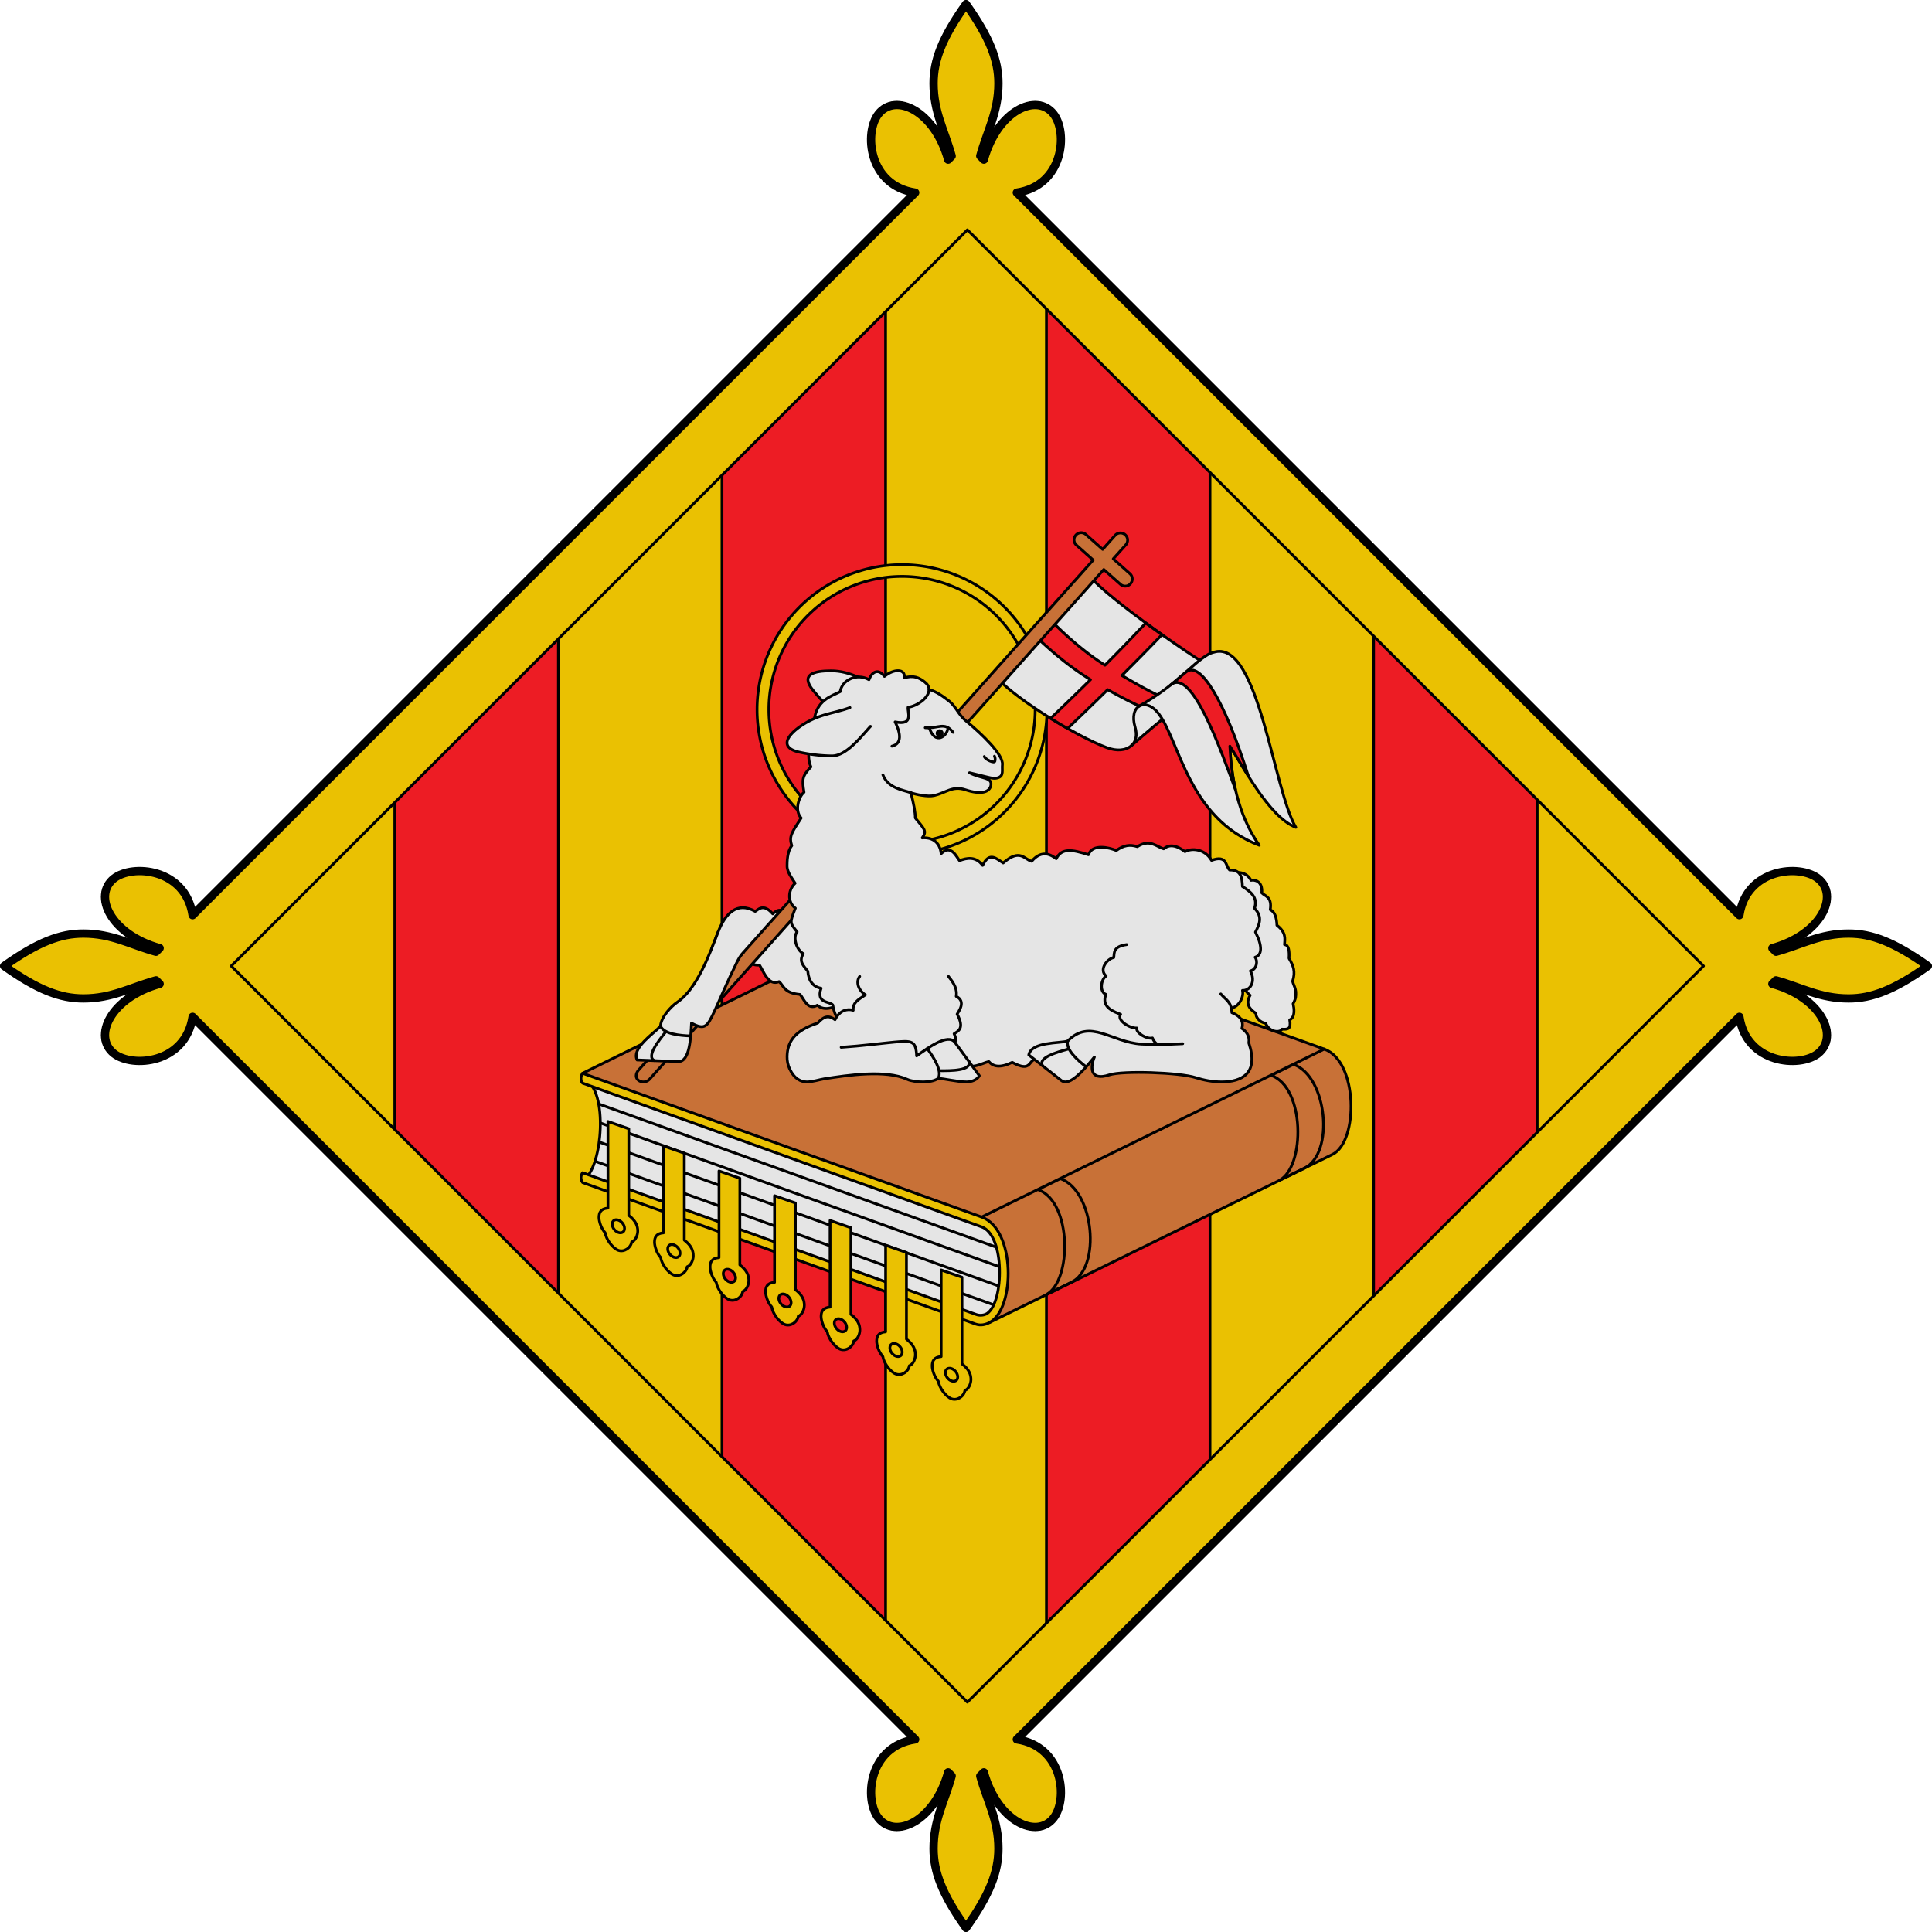
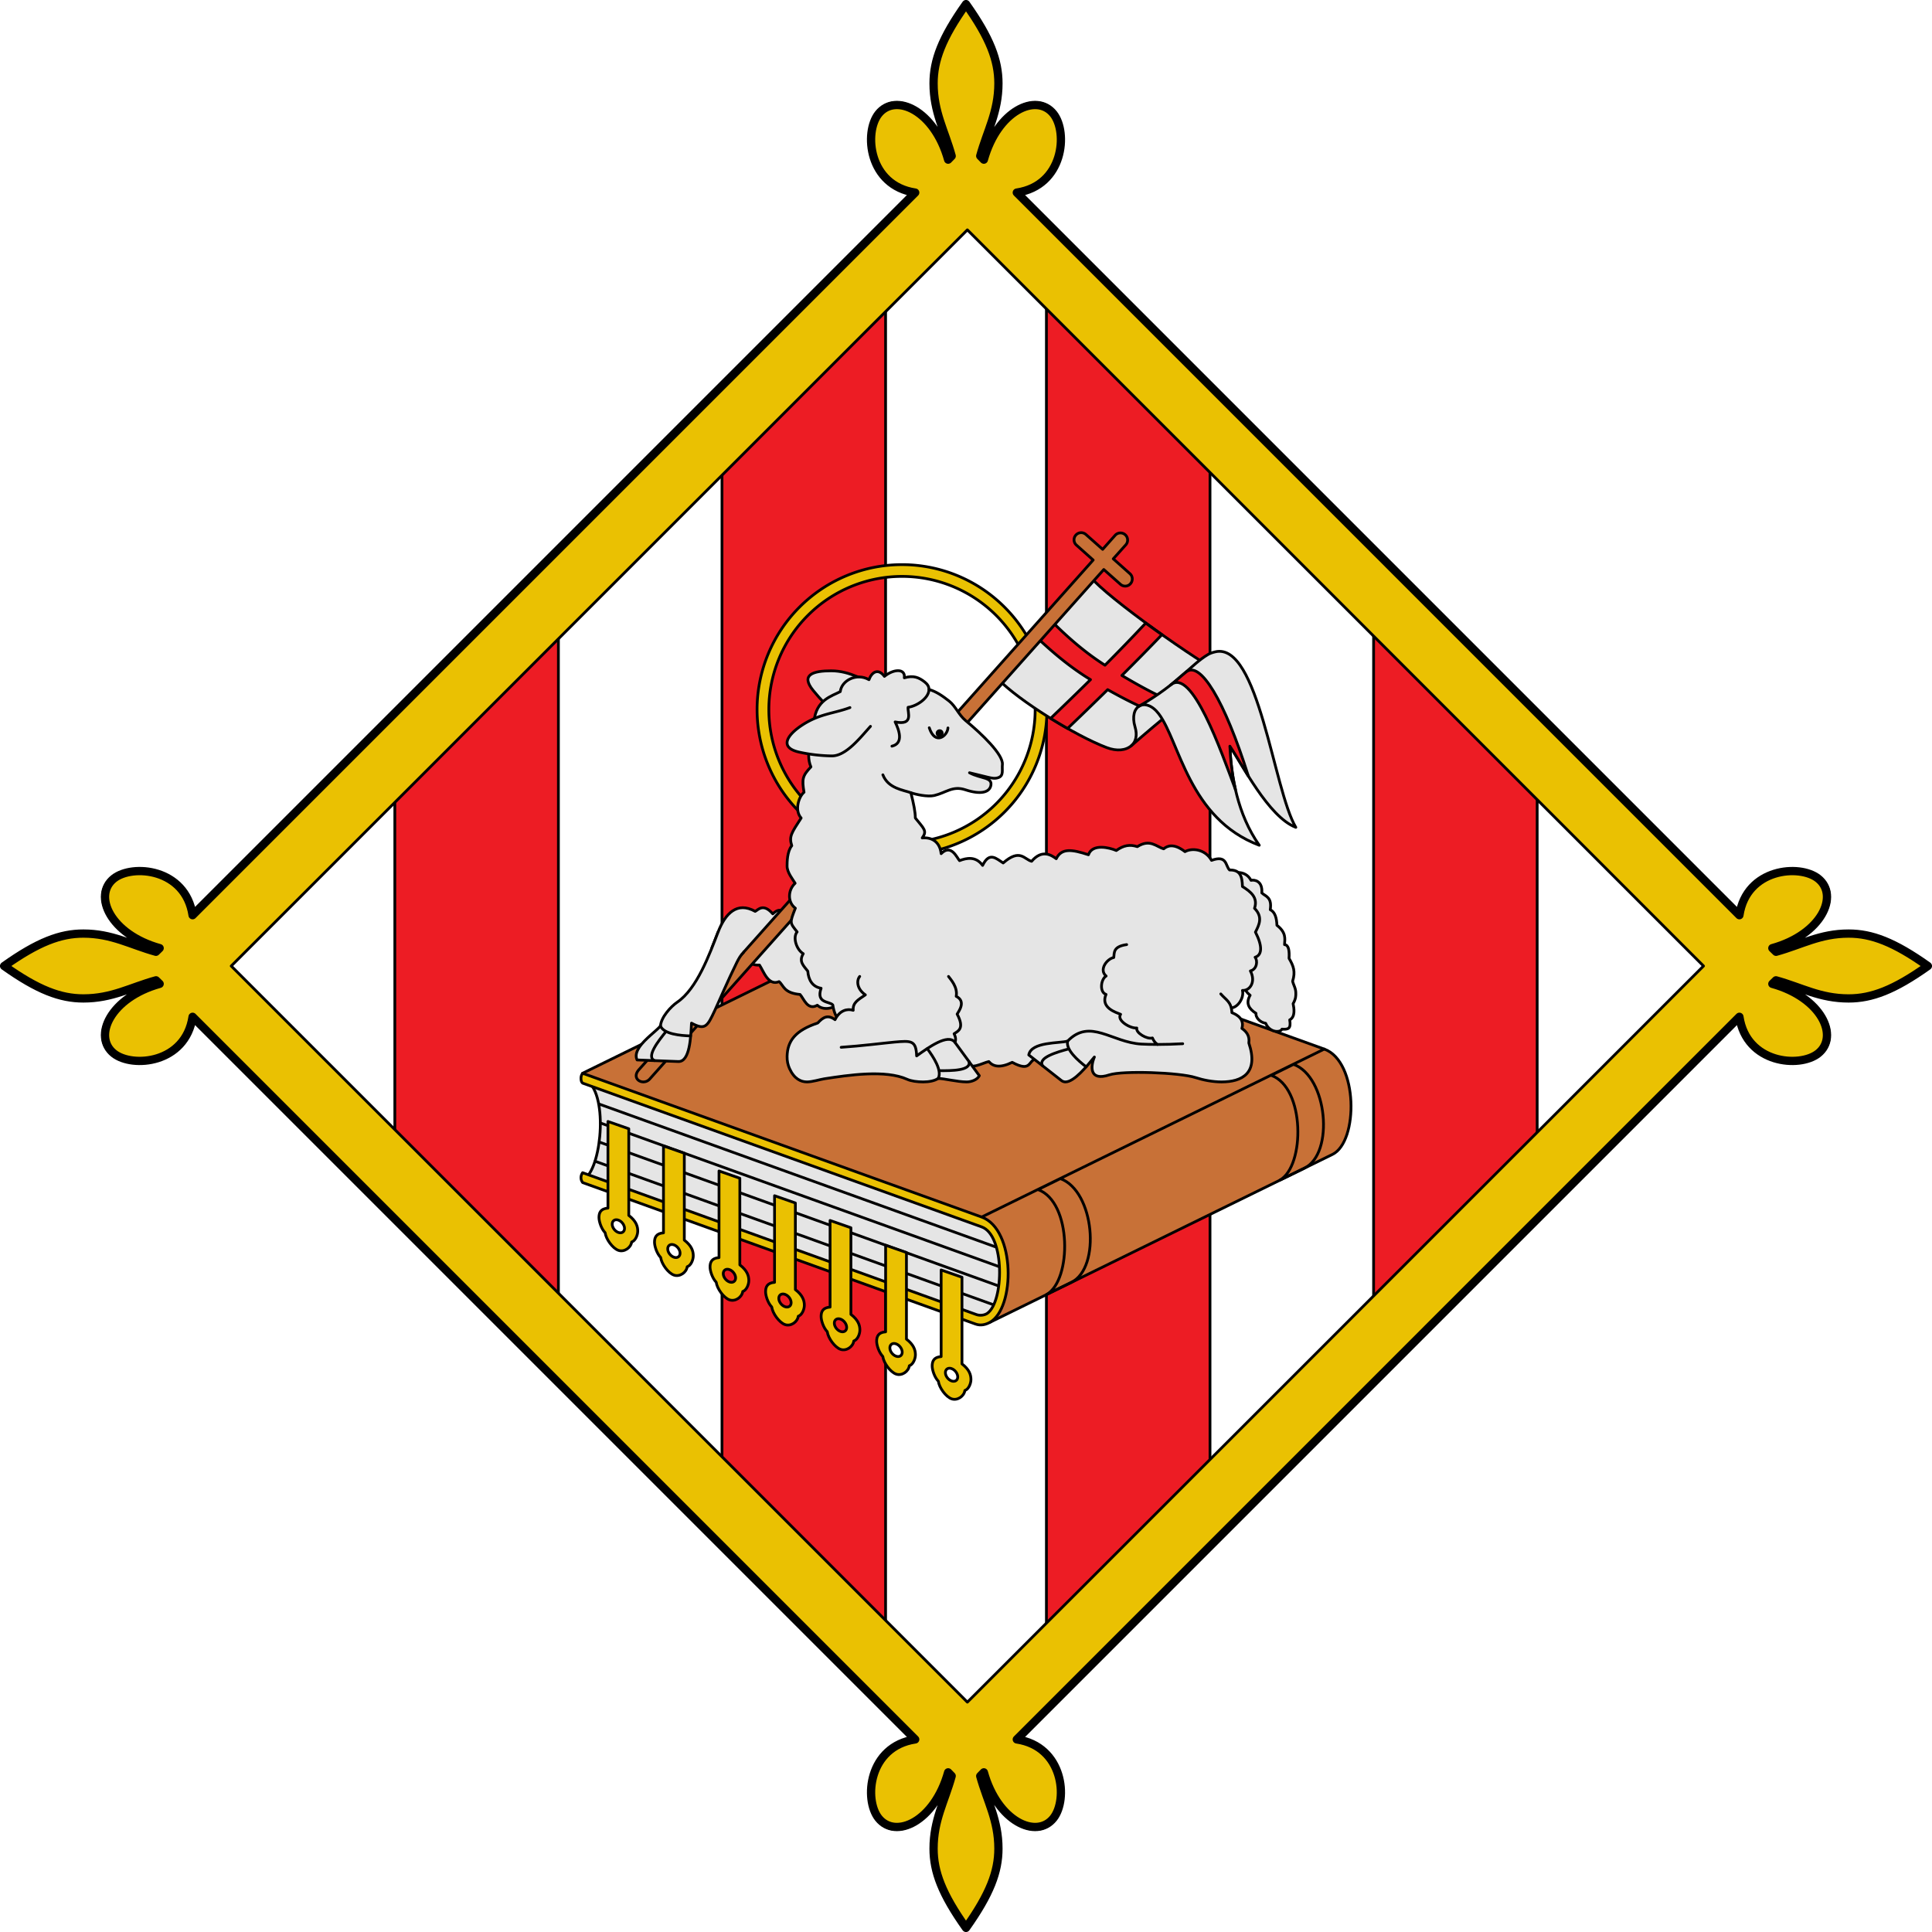
<svg xmlns="http://www.w3.org/2000/svg" viewBox="0 0 700 700">
-   <path d="M50.5 350 350 649.5 649.5 350 350 50.5z" fill="#eac102" stroke="#000" stroke-linecap="round" stroke-linejoin="round" />
  <g stroke="#000" stroke-linecap="round" stroke-linejoin="round">
    <path d="M143.05 420V280l59.271-60v260zM320.864 600V100l-59.271 60v380zM379.136 600V100l59.271 60v380zM556.95 420V280l-59.271-60v260z" fill="#ed1c24" />
    <path d="M350 .5c-8.724 12.27-11.784 20.45-11.781 28.813.003 10.427 4.039 17.119 6.594 26.375L343.5 57c-4.976-17.857-19.108-24.368-25.281-16.625-5.365 6.729-3.696 26.028 13.312 28.594L68.97 331.53c-2.566-17.008-21.865-18.677-28.594-13.312-7.743 6.173-1.232 20.305 16.625 25.281l-1.344 1.344c-9.24-2.555-15.927-6.619-26.344-6.625C20.95 338.214 12.77 341.276.5 350c12.27 8.724 20.45 11.784 28.812 11.781 10.428-.003 17.12-4.039 26.375-6.593L57 356.5c-17.857 4.976-24.368 19.108-16.625 25.281 6.729 5.365 26.027 3.696 28.594-13.312L331.53 631.031c-17.008 2.567-18.677 21.866-13.312 28.594 6.173 7.743 20.305 1.233 25.28-16.625l1.313 1.313c-2.554 9.256-6.59 15.947-6.593 26.375-.002 8.362 3.057 16.542 11.78 28.812 8.725-12.27 11.787-20.45 11.782-28.812-.006-10.417-4.07-17.103-6.625-26.344L356.5 643c4.976 17.857 19.108 24.368 25.281 16.625 5.365-6.729 3.696-26.027-13.312-28.594L631.03 368.47c2.566 17.008 21.865 18.677 28.594 13.312 7.743-6.173 1.232-20.305-16.625-25.28l1.313-1.313c9.255 2.554 15.947 6.59 26.375 6.593 8.362.002 16.542-3.057 28.812-11.78-12.27-8.725-20.45-11.787-28.812-11.782-10.417.006-17.103 4.07-26.344 6.625L643 343.5c17.857-4.976 24.368-19.108 16.625-25.281-6.729-5.365-26.028-3.696-28.594 13.312L368.47 68.97c17.008-2.566 18.677-21.865 13.312-28.594-6.173-7.743-20.305-1.232-25.281 16.625l-1.344-1.344c2.555-9.24 6.62-15.927 6.625-26.344C361.786 20.95 358.724 12.77 350 .5zm.5 82.781 266.719 266.72L350.5 616.718 83.781 350z" fill="#eac102" fill-rule="evenodd" />
  </g>
  <g stroke="#000" stroke-linecap="round" stroke-linejoin="round">
    <path d="M211.998 391.162c8.389 4.11 6.253 31.057 0 35.79l143.837 51.863 6.313-5.882 1.793-9.67-.876-11.386-4.444-7.788z" fill="#e5e5e5" />
    <path d="m358.661 479.103 124.126-60.843c9.45-4.632 9.337-33.72-2.987-38.16L335.223 328 211.09 388.86l2.935 2.922 144.077 52.072 5.001 8.067.591 15.146z" fill="#c87137" />
    <path d="m355.668 440.957 124.134-60.86M388.173 464.623c10.856-5.307 8.338-33.147-3.988-37.588l-8.09 3.98c12.326 4.442 12.29 32.882 3.101 37.996zM472.66 423.223c10.857-5.307 8.339-33.147-3.987-37.588l-8.09 3.98c12.326 4.442 12.289 32.881 3.101 37.996zM217.03 400.002 361.61 452.1M217.661 406.918l144.58 52.097M217.275 413.834l144.58 52.097M215.658 420.75l144.579 52.097" fill="none" />
    <path d="m211.09 424.89 142.69 51.408c1.28.46 2.935.244 3.912-.429 6.108-4.202 6.433-28.3-2.007-31.34L211.09 392.435c-.446-.353-.589-.99-.589-1.816 0-.662.257-1.333.589-1.759l144.578 52.097c12.326 4.442 12.181 33.032 2.994 38.146-1.47.819-3.32 1.304-5.204.626L211.09 428.465c-.441-.693-.604-1.136-.589-1.872.013-.621.238-1.178.589-1.703z" fill="#eac102" />
    <path d="M226.282 445.085c0 1.236-1.002 1.888-2.238 1.456-1.235-.431-2.237-1.783-2.237-3.019s1.002-1.888 2.237-1.456c1.236.43 2.238 1.783 2.238 3.019zm-6.012-38.753v31.386c-2.665.186-3.25 1.7-3.25 3.402 0 1.425.839 4.085 2.235 5.52.298 2.317 2.716 5.654 4.806 6.384 2.09.73 4.508-.92 4.807-3.028 1.396-.46 2.2-2.547 2.2-3.971 0-1.703-.584-3.624-3.25-5.671v-31.387zM347.008 498.885c0 1.236-1.002 1.888-2.238 1.457-1.235-.432-2.237-1.783-2.237-3.02s1.002-1.887 2.237-1.456 2.238 1.784 2.238 3.02zm-6.012-38.752v31.386c-2.665.186-3.25 1.7-3.25 3.402 0 1.424.839 4.085 2.235 5.52.298 2.317 2.716 5.654 4.806 6.384 2.09.73 4.508-.92 4.807-3.028 1.396-.46 2.2-2.547 2.2-3.971 0-1.703-.584-3.624-3.25-5.671v-31.387zM326.887 489.919c0 1.236-1.002 1.888-2.238 1.456s-2.237-1.783-2.237-3.019c0-1.236 1.002-1.888 2.237-1.456 1.236.43 2.238 1.783 2.238 3.019zm-6.012-38.753v31.386c-2.665.186-3.25 1.7-3.25 3.402 0 1.425.839 4.085 2.235 5.52.298 2.317 2.717 5.654 4.806 6.384 2.09.73 4.508-.92 4.807-3.028 1.396-.46 2.2-2.547 2.2-3.971 0-1.703-.584-3.624-3.25-5.671v-31.386zM306.766 480.952c0 1.236-1.002 1.888-2.238 1.456-1.235-.431-2.237-1.783-2.237-3.019s1.002-1.888 2.237-1.456c1.236.431 2.238 1.783 2.238 3.019zm-6.012-38.753v31.387c-2.665.185-3.25 1.699-3.25 3.402 0 1.424.839 4.084 2.235 5.52.298 2.316 2.717 5.653 4.806 6.383 2.09.73 4.508-.919 4.807-3.027 1.396-.46 2.2-2.548 2.2-3.972 0-1.703-.584-3.624-3.25-5.67v-31.387zM286.645 471.985c0 1.236-1.002 1.888-2.238 1.456-1.235-.43-2.237-1.783-2.237-3.019 0-1.236 1.002-1.887 2.237-1.456 1.236.431 2.238 1.783 2.238 3.019zm-6.012-38.753v31.387c-2.665.185-3.25 1.699-3.25 3.402 0 1.424.839 4.084 2.235 5.52.298 2.316 2.717 5.654 4.806 6.383 2.09.73 4.508-.919 4.807-3.027 1.396-.46 2.2-2.548 2.2-3.972 0-1.703-.584-3.624-3.25-5.67v-31.387zM266.524 463.018c0 1.236-1.002 1.888-2.238 1.457-1.235-.432-2.237-1.784-2.237-3.02s1.002-1.887 2.237-1.456c1.236.431 2.238 1.783 2.238 3.02zm-6.012-38.753v31.387c-2.665.186-3.25 1.699-3.25 3.402 0 1.424.839 4.085 2.235 5.52.298 2.316 2.716 5.654 4.806 6.383 2.09.73 4.508-.919 4.807-3.027 1.396-.46 2.2-2.547 2.2-3.972 0-1.703-.584-3.623-3.25-5.67V426.9zM246.403 454.051c0 1.236-1.002 1.888-2.238 1.457-1.235-.431-2.237-1.783-2.237-3.02s1.002-1.887 2.237-1.456c1.236.432 2.238 1.784 2.238 3.02zm-6.012-38.853v31.487c-2.665.186-3.25 1.7-3.25 3.402 0 1.425.839 4.085 2.235 5.52.298 2.317 2.716 5.654 4.806 6.384 2.09.73 4.508-.92 4.807-3.028 1.396-.46 2.2-2.547 2.2-3.971 0-1.703-.584-3.624-3.25-5.671v-31.487z" fill="#eac102" />
    <path d="M375.06 257.087a48.244 48.245 0 0 1-96.489 0 48.244 48.245 0 1 1 96.488 0zm4.266 0a52.51 52.511 0 0 1-105.021 0 52.51 52.511 0 1 1 105.02 0z" fill="#eac102" fill-rule="evenodd" />
    <path d="M394.915 208.853c6.4 7.888 39.97 31.427 47.976 35.205-11.666 7.97-23.24 17.604-32.924 26.07-2.071 1.81-5.3 2.123-8.981.743-11.276-4.228-31.964-17.073-39.483-24.919z" fill="#e5e5e5" />
    <path d="m381.116 225.164-5.42 5.83c4.31 4.051 11.209 10.289 19.414 15.251-4.548 4.5-9.43 9.212-14.445 14.03 2.045 1.268 4.11 2.5 6.152 3.659 5.04-4.83 9.918-9.542 14.507-14.061 4.143 2.333 8.09 4.386 11.475 5.937 1.863-1.088 7.336-2.415 10.83-2.185-3.332-1.128-9.935-4.593-17.152-8.888 5.204-5.193 10.06-10.11 14.504-14.775a418.214 418.214 0 0 1-5.862-4.206 705.573 705.573 0 0 1-14.762 15.26c-8.093-5.125-15.014-11.592-19.241-15.852z" fill="#ed1c24" />
    <path d="M469.5 299.762c-8.093-13.584-13.485-67.308-29.21-63.585-1.214.287-2.032.624-2.584.949-6.22 3.662-10.71 10.515-24.907 18.683 1.87-1.085 4.677-.308 7.05 2.835 7.565 10.014 10.848 37.985 36.405 47.609-7.93-11.274-10.158-24.954-10.658-35.905 4.363 6.34 13.958 25.614 23.904 29.414z" fill="#e5e5e5" />
    <path d="M409.967 270.127c1.585-1.396 2.171-3.748 1.29-6.703-1.16-3.885-.228-6.586 1.542-7.615" fill="none" />
    <path d="M429.81 243.423c-1.732 1.372-3.492 3.048-5.68 4.77 7.668-6.589 18.237 23.813 23.512 37.91-1.25-5.488-1.815-10.884-2.037-15.745 1.607 2.335 3.918 6.411 6.7 10.836-8.722-27.73-17.465-41.752-22.494-37.77z" fill="#ed1c24" fill-rule="evenodd" />
    <path d="M260.192 337.666c-.683 1.76-1.429 3.72-2.25 5.763l9.048 5.236c.603-1.212 1.4-2.642 2.41-3.63 1.094 1.1 1.272 4.98 5.77 4.617 1.444 2.11 3.13 7.69 7.106 6.01 1.68 1.388 1.646 4.122 7.594 4.652 1.3 1.357 2.687 5.969 6.266 3.896 2.499 2.363 6.9.712 7.847-.81l9.134-24.37c-1.09-1.693-1.637-4.39-6.247-3.253-2.078-1.623-4.274-4.64-7.289-1.803-.854-3.51-5.045-1.938-6.78-1.354-1.932-.698-2.224-3.193-6.802-.855-1.756-1.331-3.25-3.344-6.003-.655-3.466-4.052-5.394-1.369-6.373-.906-6.59-3.665-10.831.765-13.431 7.462z" fill="#e5e5e5" />
    <path d="M231.514 387.533c-3.072 3.447 1.598 5.997 3.907 3.406l164.5-184.591 6.031 5.344c1.068.951 2.673.88 3.625-.188s.88-2.704-.187-3.656l-6.032-5.375 4.563-5.094a2.59 2.59 0 0 0-3.875-3.437l-4.532 5.093-6.062-5.375c-.534-.475-1.216-.694-1.875-.656s-1.305.341-1.781.875a2.553 2.553 0 0 0 .219 3.625l6.062 5.406z" fill="#c87137" />
    <path d="M260.192 337.666c-3.154 8.125-7.643 20.554-14.784 25.423-2.434 1.66-5.885 5.5-6.098 8.62-1.206 1.598-5.727 4.7-7.746 7.84-.974 1.514-1.42 3.056-.732 4.49l14.932.574c4.215.162 4.516-8.927 4.78-13.91 4.976 2.672 5.756 1.145 8.387-4.47 1.412-3.013 4.855-11.127 8.059-17.568.603-1.212 1.4-2.642 2.409-3.63" fill="#e5e5e5" />
    <path d="M239.291 371.712c1.244 2.998 7.254 3.51 10.912 3.623" fill="none" />
    <path d="M237.191 384.283c-3.243-1.315 1.355-7.12 4.037-10.446" fill="none" />
    <path d="M445.121 317.09c1.465-.98 5.965-2.167 8.151 1.874 1.193-.273 4.26.129 3.907 4.557 1.24 1.232 3.777 1.438 3.06 6.083 1.707.826 2.314 2.959 2.415 5.642 3.396 2.656 2.888 4.828 2.762 7.016 1.506.097 1.793 2.21 1.632 4.973 1.612 2.752 2.38 4.777 1.297 8.267.286 1.366 1.153 2.529 1.153 4.266 0 .919.101 1.982-.983 3.891.33 1.549.904 4.754-1.231 5.861.554 3.294-.58 3.51-2.811 3.358-.501 1.292-4.423 1.373-5.9-2.126-2.235-.33-3.702-2.292-3.506-3.604-2.466-1.55-3.86-3.586-2.123-6.535-2.395-1.897-2.822-4.228-1.871-7.413-.998-4.799-1.842-10.767-2.193-18.339z" fill="#e5e5e5" />
    <path d="M319.095 248.591c-6.008-1.83-10.866-5.54-17.969-5.54-6.351 0-11.237 1.304-6.483 7.135 2.73 3.349 5.147 5.828 8.472 8.19 4.227 3.003 12.169 1.115 17.75.113" fill="#e5e5e5" fill-rule="evenodd" />
    <path d="M293.81 277.858c-2.183-4.985.676-11.141 1.149-16.51.684-7.778 6.46-9.141 9.487-10.764.486-4.077 5.943-6.904 10.405-4.32.967-2.73 3.31-4.299 5.59-1.205 1.773-1.43 3.572-2.059 4.934-2.059 1.614 0 2.513.938 2.273 2.588 3.373-.974 5.277-.142 7.408 1.522 1.066.832 1.533 1.732 1.533 2.692 2.739.794 5.004 2.417 7.3 4.215 2.323 1.819 3.503 5.025 5.903 7.003 6.155 5.071 13.74 12.427 13.394 15.983-.197 2.025.53 3.99-1.407 4.723-1.28.485-2.513.21-3.916-.133l-6.596-1.61c4.143 2.218 8.359 1.529 7.74 4.614-.502 2.5-3.623 3.414-9.27 1.544-4.6-1.523-6.933 1.066-11.227 2.086-2.424.576-6.825-.411-8.484-1.009 1.08 4.31 1.585 6.872 1.62 9.167 3.2 3.975 4.327 4.653 2.493 7.216 3.071-.295 6.345 1.049 6.854 5.698 3.652-3.715 5.722 1.511 6.664 2.525 2.487-.949 5.866-1.714 8.36 1.729 2.488-5.135 4.972-2.422 7.454-.885 6.124-5.4 7.69-1.234 10.308-.61 3.841-4.531 7.265-2.14 8.918-.932 1.9-3.9 5.654-3.408 11.667-1.429 1.39-4.135 7.66-2.595 10.09-1.54 2.648-1.91 4.921-2.268 7.617-1.4 4.602-2.93 6.92.055 9.557.785 1.283-1.075 3.641-2.114 7.718 1.03 2.358-1.369 7.22-1.087 9.62 3.154 5.728-2.1 5.002 2.105 6.54 3.49 3.844-.066 4.553 2.254 4.656 5.981 3.082 1.948 5.672 3.993 4.378 7.906 3.161 3.195 1.602 6.085.33 8.614 2.61 5.118 2.428 8.314-.125 9.114 1.007 1.285.7 4.334-1.706 4.958 2.08 3.96-.172 7.212-2.87 7.057.77 3.03-2.474 7.524-5.463 6.075.973 2.5-1.375 6.1-5.089 4.838-.987 3.04-3.066 4.654-7.424 3.298-1.786 4.556-2.749 5.852-6.738 2.77-1.667 4.93-6.542 5.203-9.763 2.816-1.497 1.42-1.77 5.208-6.582 2.31-2.136 2.684-6.454 3.183-9.071.018-.026 3.676-5.216 4.256-7.218 1.797-2.011 2.58-4.15 2.652-7.652 0-3.263 4.894-6.532 3.177-9.79.972-2.912.229-1.5 5.019-8.635 1.165-4.372 2.123-6.885 1.583-8.472-.284-2.552.59-6.349 3.135-8.84.5-5.202 2.166-4.642-.496-6.81-.893-3.082 1.106-6.26 1.603-9.045-.825-2.92.595-7.466.655-7.937-3.326-3.073 1.406-8.633 1.84-10.529-3.936-3.93 1.471-6.355-1.457-6.839-5.182-2.462 1.388-5.787-1.412-6.526-6.834-1.067-1.372-6.19-.505-4.242-6.062-3.207-.533-4.604-3.125-4.82-6.175-1.492-1.955-3.392-3.501-1.644-6.342-2.455-1.429-3.906-5.931-2.226-7.903-2.658-3.381-2.767-3.153-.641-8.585-2.929-2.192-2.71-6.628-.085-9.043-.884-1.463-2.913-3.93-2.913-6.214 0-1.422.012-5.287 1.701-7.386-1.068-3.397-.102-4.596 3.393-10.03-2.49-2.746-.862-7.776 1.044-9.336-.8-4.8-.593-5.922 2.496-9.191z" fill="#e5e5e5" />
    <path d="M343.46 263.739c-.18 2.9-4.629 6.469-6.774-.058" fill="none" />
-     <path d="M335.22 263.655c4.569.47 6.996-2.382 10.108 1.693M356.636 274.1c.363 1.14 3.607 2.535 3.826 1.725.208-.77.098-1.325-.147-1.84" fill="none" />
    <path d="M341.272 265.243a.928.928 0 0 1-.424 1.235.909.909 0 0 1-1.228-.407.928.928 0 0 1 .424-1.234.909.909 0 0 1 1.228.406z" />
    <path d="M307.952 256.37c-5.863 2.199-11.034 2.162-17.572 6.524-5.267 3.514-8.106 8.027-.765 9.625a58.87 58.87 0 0 0 11.69 1.364c5.176.098 10.29-6.518 14.086-10.712" fill="#e5e5e5" />
    <path d="M336.589 249.802c0 3.134-4.448 6.065-7.575 6.463-.255 1.778 2.185 6.689-4.696 5.3 1.467 3.039 3.164 7.754-1.159 8.789M330.026 287.218c-2.72-.979-8.248-1.543-10.146-6.487" fill="none" />
    <path d="M442.31 360.116c1.982 2.281 3.85 2.87 4.028 6.791 2.012.77 4.581 2.382 3.623 5.704 1.358.982 2.922 2.434 2.515 5.28 3.707 11.01-2.535 14.109-9.888 14.109-3.26 0-6.682-.685-9.391-1.563-5.808-1.883-26.431-2.594-31.276-.99-7.26 2.401-6.838-3.051-5.401-6.476-2.694 3.331-7.323 9.029-10.486 9.029-.547 0-1.062-.182-1.532-.55l-11.762-9.225c.888-4.873 11.268-4.158 14.087-5.022 8.163-8.403 15.99.5 26.729 1.088 1.368.075 3.443.137 5.833.134-.78-.502-1.398-1.298-1.843-2.356-1.9.606-6.16-1.886-5.661-3.604-2.497.213-7.403-2.829-5.864-4.96-1.623-.684-7.393-2.322-5.287-7.217-2.433-.793-1.925-5.487.039-6.654-2.694-2.254.244-6.208 2.765-6.711.209-1.855-.175-3.998 4.676-4.676" fill="#e5e5e5" />
    <path d="M386.827 377.203c-.752 3.159 3.819 7.098 6.715 9.336" fill="none" />
    <path d="M377.75 386.154c-1.856-2.968 5.275-4.973 9.399-6.093M419.39 378.425c2.812-.003 6.067-.083 9.13-.267" fill="none" />
    <path d="M343.663 353.786c.74 1.038 3.405 3.818 2.794 7.203 3.695 1.862.869 5.436.333 6.44 2.813 5.27.297 6.166-1.103 7.12.596 1.156.696 2.264.317 3.127l8.825 12.064c-.698 1.429-2.78 2.26-4.581 2.26-3.45 0-8.352-1.297-10.354-1.25-1.27.87-3.322 1.25-5.412 1.25-2.1 0-4.348-.289-5.76-.932-7.867-3.582-21.421-1.529-30.04-.204-1.565.241-4.363 1.136-6.304 1.136-2.23 0-4.628-1.128-6.32-4.838-.579-1.268-.922-2.804-.879-4.444.144-5.525 2.897-9.34 11.104-12.068 1.966-2.138 3.664-3.119 6.266-1.2 1.707-3.45 4.486-4.074 6.585-3.4-.215-2.712 1.643-3.736 4.404-5.598-3.125-2.137-3.258-5.216-2.051-6.666" fill="#e5e5e5" />
    <path d="M339.908 390.762c1.58-2.837-1.754-7.866-3.936-10.804" fill="none" />
    <path d="M351.07 384.602c.984 3.36-6.424 3.36-10.698 3.322M304.768 379.454c7.182-.472 15.93-1.58 19.245-1.877 6.178-.552 7.905-.65 8.1 4.995 4.072-2.888 11.4-8.3 13.89-4.896" fill="none" />
  </g>
  <path d="M350 1.5c-8.7 12.235-11.752 20.38-11.75 28.719.003 10.398 4.015 17.083 6.563 26.312l-1.282 1.313c-4.962-17.806-19.063-24.315-25.219-16.594-5.349 6.71-3.678 25.973 13.282 28.531L69.78 331.594c-2.559-16.96-21.822-18.63-28.531-13.282-7.72 6.156-1.212 20.257 16.594 25.22l-1.344 1.312c-9.214-2.547-15.895-6.588-26.281-6.594-8.339-.005-16.484 3.05-28.72 11.75 12.236 8.7 20.381 11.752 28.72 11.75 10.397-.003 17.083-4.015 26.312-6.563l1.313 1.282c-17.807 4.962-24.315 19.063-16.594 25.219 6.71 5.349 25.972 3.678 28.531-13.282L331.594 630.22c-16.96 2.559-18.631 21.822-13.282 28.531 6.156 7.72 20.257 1.213 25.22-16.594l1.28 1.313c-2.547 9.23-6.56 15.915-6.562 26.312-.002 8.339 3.05 16.484 11.75 28.72 8.7-12.236 11.755-20.381 11.75-28.72-.006-10.386-4.047-17.067-6.594-26.281l1.313-1.344c4.962 17.806 19.063 24.315 25.218 16.594 5.35-6.71 3.679-25.973-13.28-28.531l261.812-261.813c2.558 16.96 21.821 18.63 28.53 13.282 7.722-6.156 1.213-20.257-16.593-25.22l1.313-1.28c9.23 2.547 15.914 6.56 26.312 6.562 8.339.002 16.484-3.05 28.719-11.75-12.235-8.7-20.38-11.755-28.719-11.75-10.387.006-17.067 4.047-26.281 6.594l-1.344-1.313c17.806-4.962 24.315-19.063 16.594-25.219-6.71-5.349-25.973-3.678-28.531 13.282L368.406 69.78c16.96-2.559 18.63-21.822 13.281-28.531-6.155-7.72-20.256-1.212-25.218 16.594l-1.313-1.344c2.547-9.214 6.588-15.895 6.594-26.281.005-8.339-3.051-16.484-11.75-28.72z" fill="none" stroke="#000" stroke-linecap="round" stroke-linejoin="round" stroke-width="3" />
</svg>